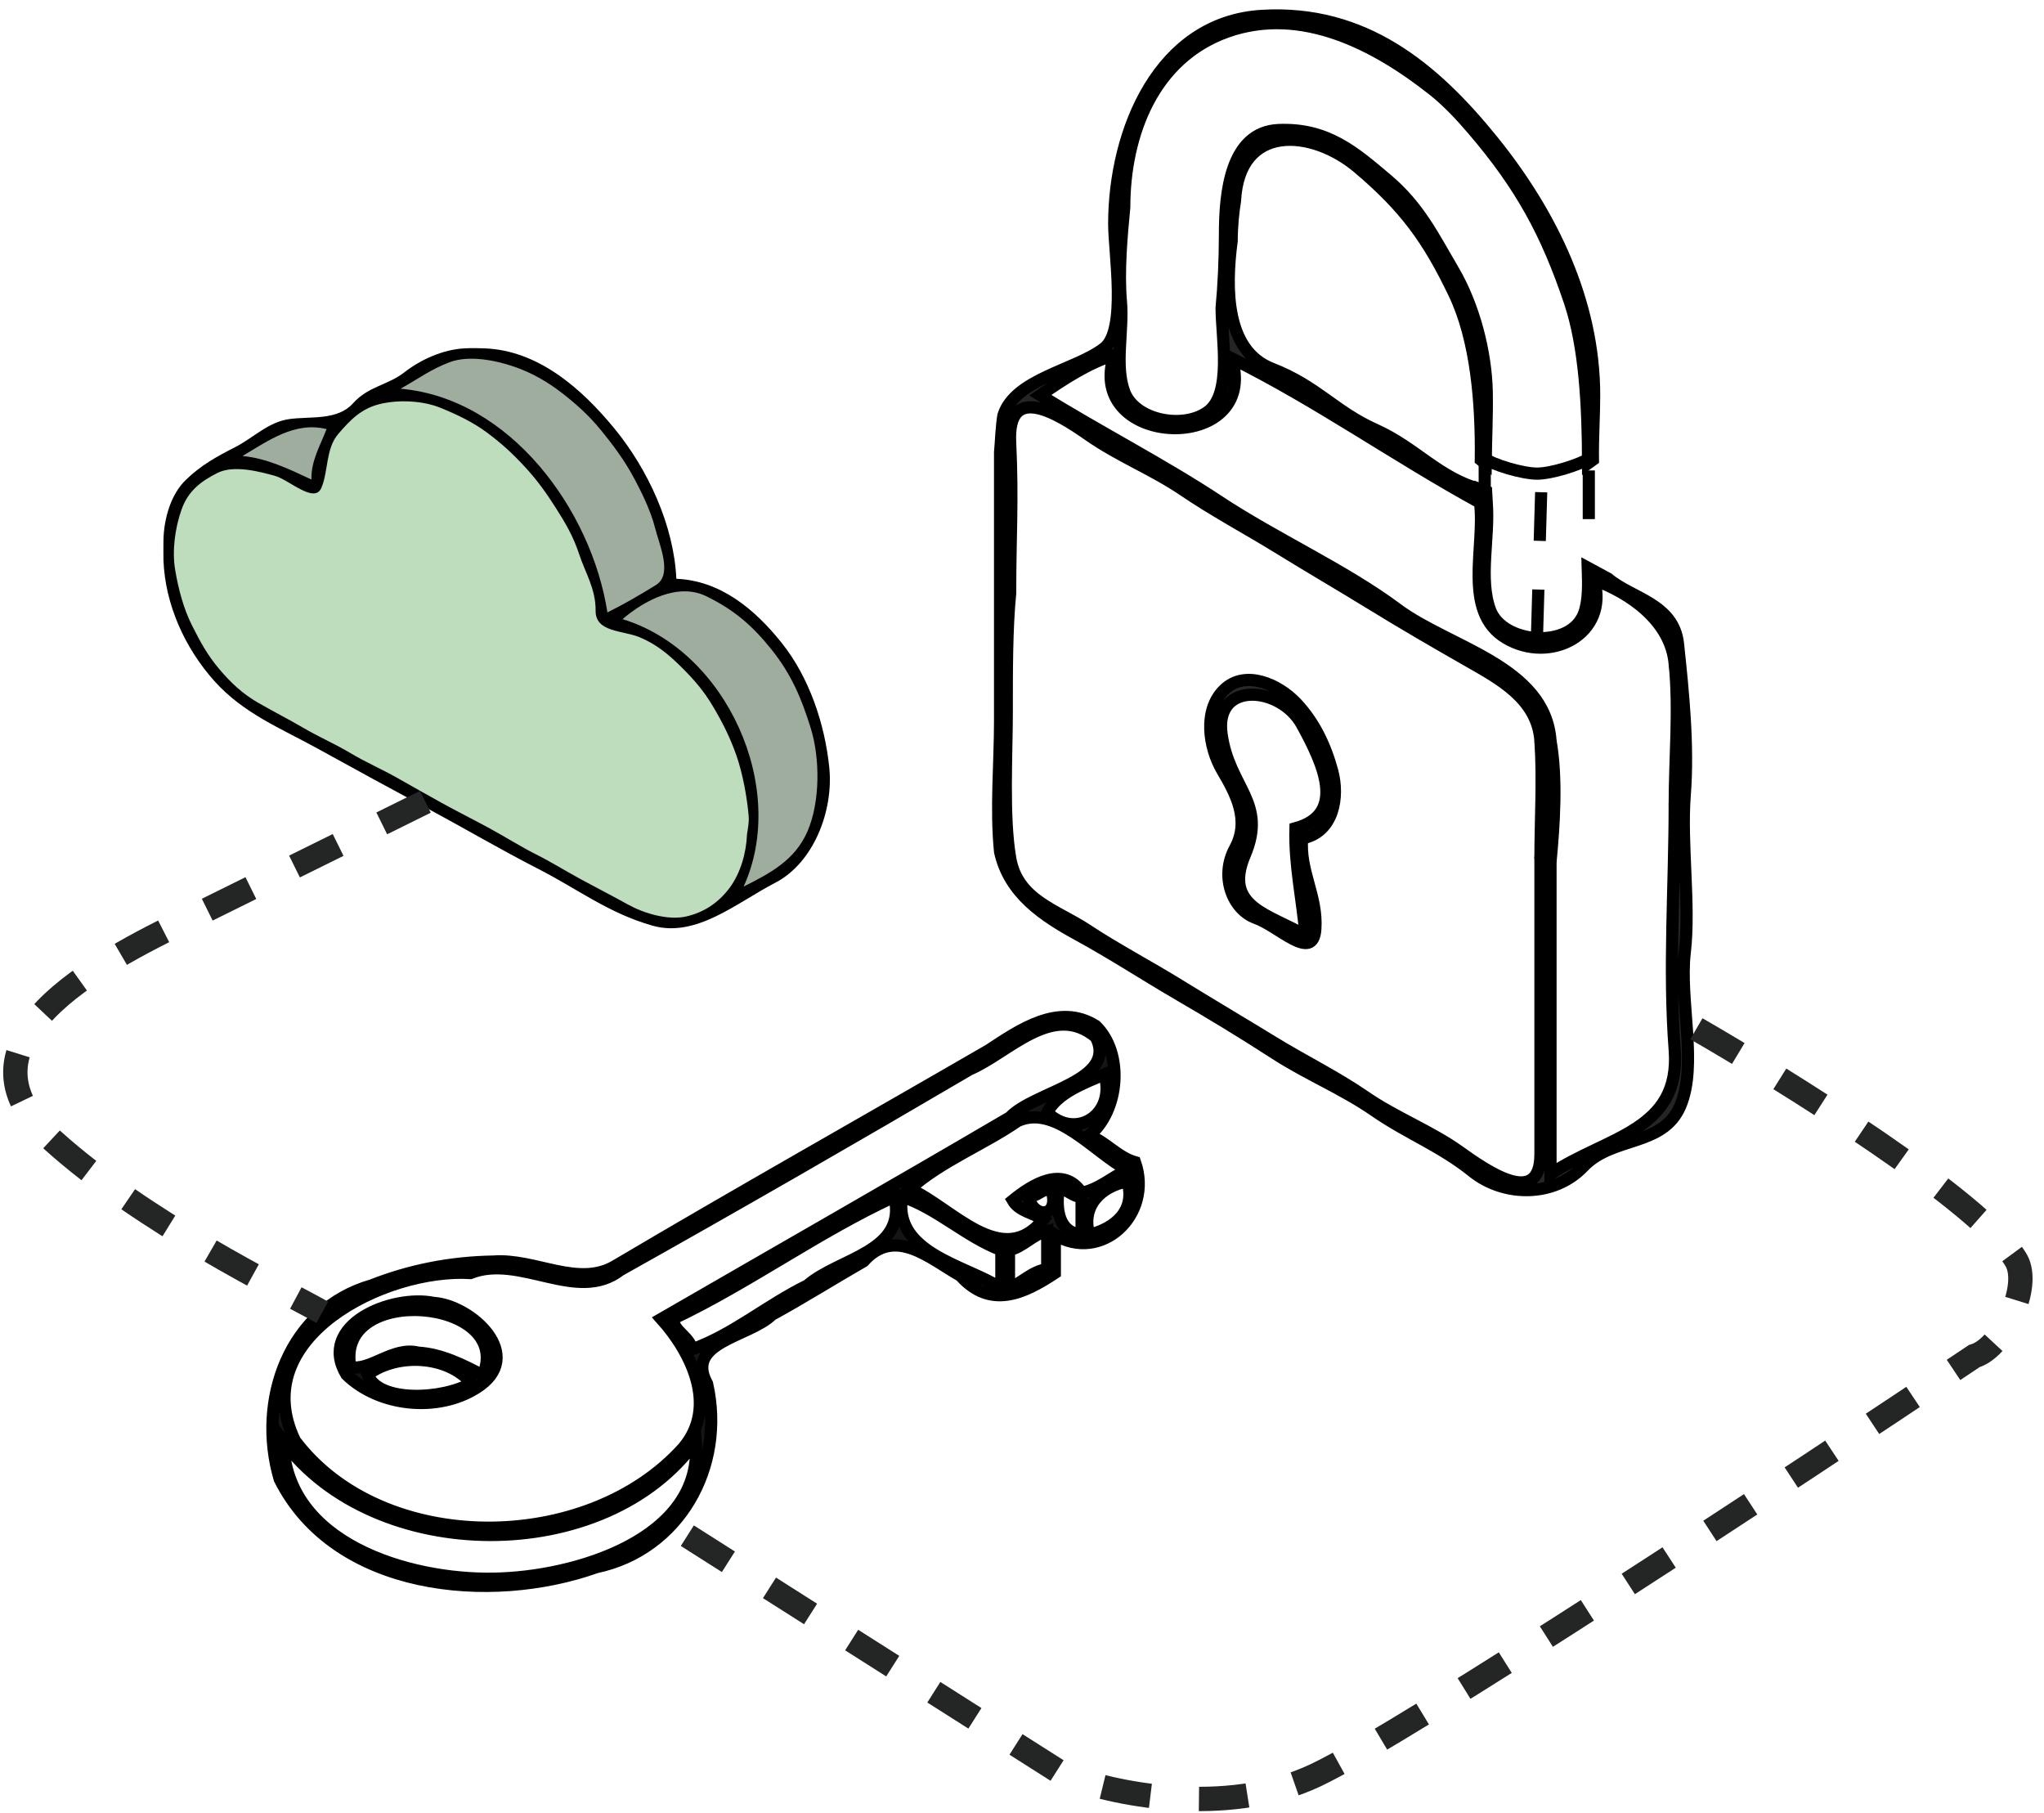
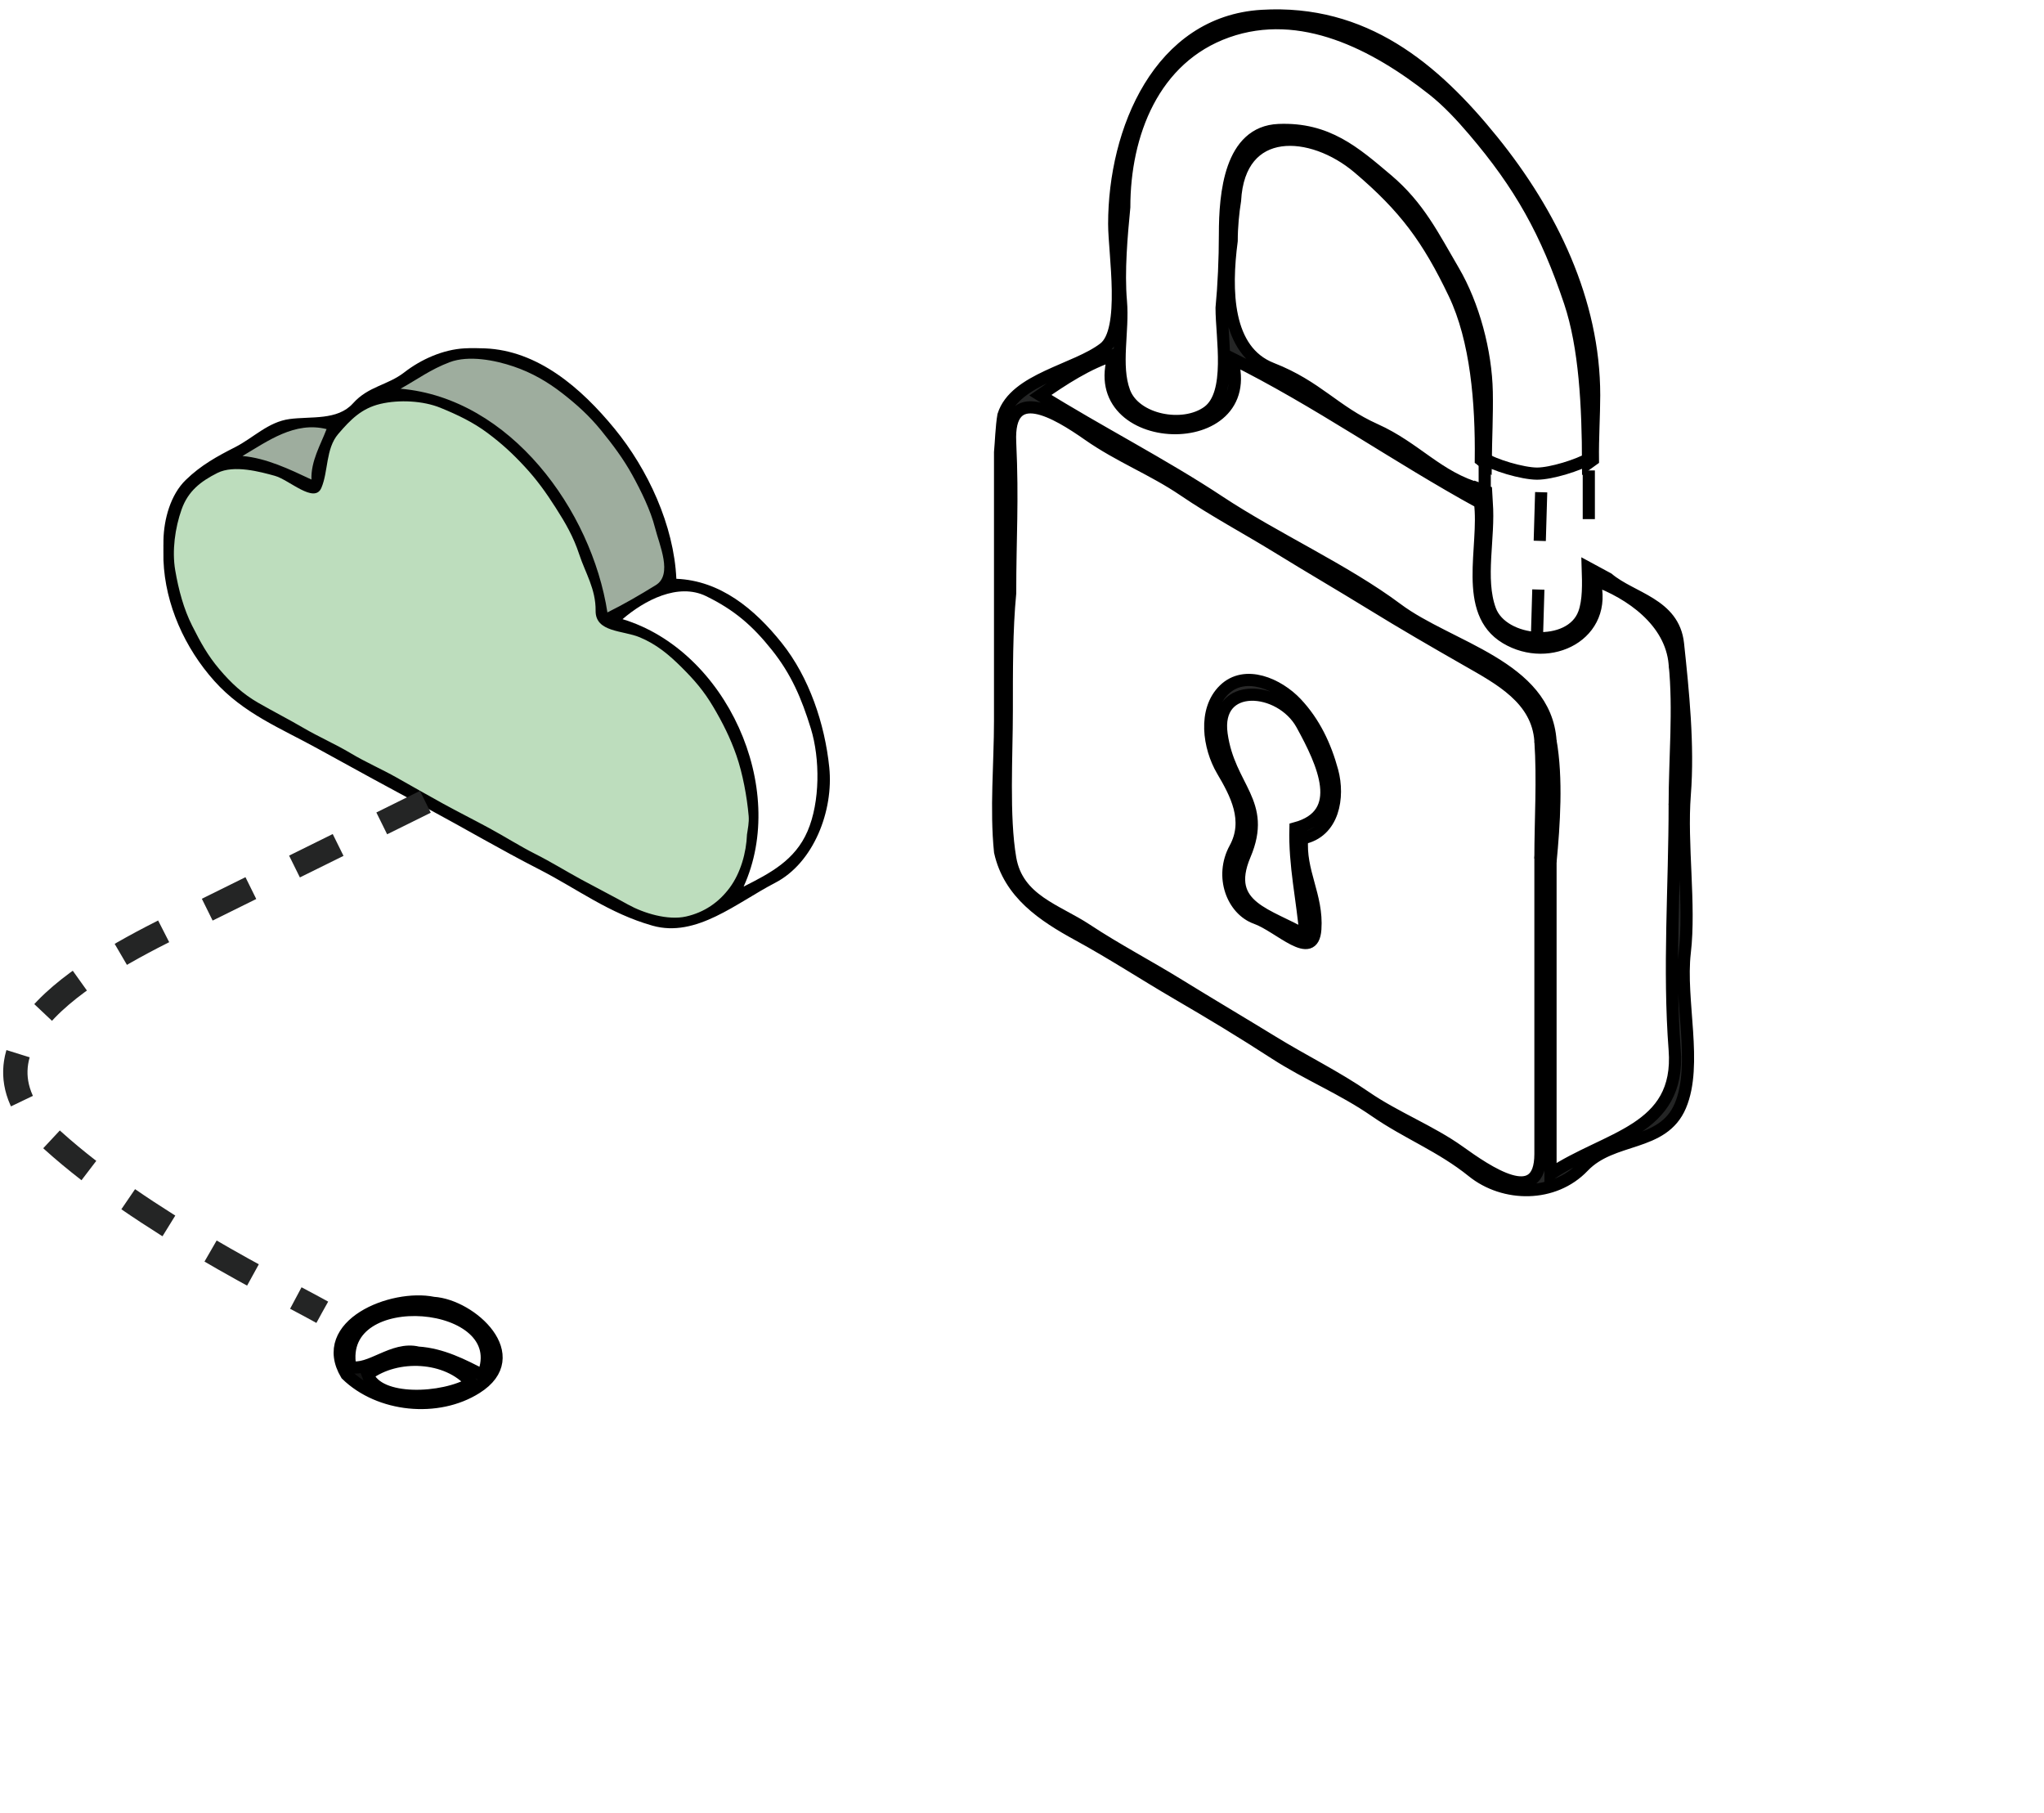
<svg xmlns="http://www.w3.org/2000/svg" width="168" height="149" viewBox="0 0 168 149" fill="none">
-   <path d="M89.524 93.307C92.005 91.26 92.375 86.534 90.055 84.299C87.003 82.387 83.791 84.648 81.267 86.305C71.053 92.217 60.78 97.995 50.617 104.007C47.54 105.872 43.974 103.395 40.545 103.668C37.066 103.724 33.726 104.377 30.567 105.621C23.788 107.555 21.073 115.034 22.988 121.539C27.581 130.716 40.319 131.878 49.016 128.779C55.782 127.351 59.66 120.563 58.121 113.721C56.225 110.271 61.562 109.869 63.44 108.038C65.983 106.647 68.448 105.096 70.975 103.643C73.568 100.757 76.394 103.382 78.944 104.83C81.415 107.586 84.14 106.305 86.699 104.61C86.699 103.564 86.699 102.516 86.699 101.47C90.501 103.79 94.787 99.822 93.292 95.505C91.895 95.112 90.89 93.856 89.524 93.307ZM54.36 108.377C56.834 111.134 59.035 115.583 56.165 118.974C48.294 127.756 31.402 127.884 24.244 118.399C20.156 109.941 31.594 104.186 38.661 104.61C42.752 102.996 47.415 107.122 50.978 104.368C60.605 98.974 70.174 93.464 79.697 87.875C82.893 86.513 86.526 82.252 90.074 85.222C91.885 88.852 85.063 89.655 83.01 91.816C73.499 97.395 63.917 102.858 54.36 108.377ZM90.78 88.283C91.747 91.599 88.419 93.725 86.071 91.423C86.874 89.812 89.129 88.984 90.78 88.283ZM92.664 96.133C91.392 96.748 90.306 97.743 88.897 98.016C87.386 95.75 84.827 97.351 83.245 98.644C83.769 99.542 84.937 99.665 85.757 100.214C82.36 104.428 78.218 99.222 74.768 97.703C77.352 95.401 80.755 94.098 83.631 92.123C86.752 90.682 89.964 94.717 92.664 96.133ZM92.664 97.075C93.392 99.517 91.606 100.958 89.524 101.47C88.827 99.078 90.517 97.476 92.664 97.075ZM86.385 97.703C87.217 99.994 85.003 100.277 84.501 98.33C85.207 98.374 85.666 97.652 86.385 97.703ZM88.897 98.33C88.897 99.376 88.897 100.425 88.897 101.47C86.969 101.263 86.783 99.341 87.013 97.703C87.719 97.659 88.177 98.381 88.897 98.33ZM73.512 98.33C74.608 102.892 68.959 103.363 66.369 105.63C63.116 107.206 60.288 109.671 56.871 110.889C56.689 109.844 55.371 109.423 55.302 108.377C61.531 105.429 67.242 101.213 73.512 98.33ZM82.303 102.726C82.303 103.772 82.303 104.82 82.303 105.866C79.393 103.979 73.374 102.993 74.14 98.33C77.022 99.269 79.433 101.649 82.303 102.726ZM86.071 101.156C86.071 102.202 86.071 103.25 86.071 104.296C84.871 104.443 84.014 105.417 82.931 105.866C82.931 104.82 82.931 103.772 82.931 102.726C84.074 102.487 84.922 101.392 86.071 101.156ZM57.185 118.424C57.895 126.506 47.195 129.649 40.545 129.727C33.569 129.85 23.415 126.842 23.277 118.424C30.815 128.651 49.779 128.764 57.185 118.424Z" fill="#151515" stroke="black" />
  <path d="M35.617 107.062C32.226 106.365 26.038 108.873 28.474 112.949C31.183 115.592 35.975 116.057 39.149 114.048C43.309 111.435 38.744 107.259 35.617 107.062ZM39.698 113.027C38.028 112.157 36.311 111.275 34.355 111.15C32.298 110.638 30.386 112.732 28.788 112.318C27.545 105.379 42.32 106.632 39.698 113.027ZM38.756 113.655C36.458 115.021 31.074 115.31 30.213 112.955C32.59 111.156 36.782 111.332 38.756 113.655Z" fill="#131313" stroke="black" />
  <path d="M121.641 40.199C121.639 40.235 121.648 40.166 121.646 40.201C118.184 39.238 116.383 36.808 113.026 35.304C109.671 33.798 108.281 31.762 104.521 30.292C100.761 28.822 100.7 23.842 101.233 19.787C101.233 18.634 101.354 17.434 101.509 16.477C101.853 10.132 107.818 10.546 111.646 13.787C115.473 17.031 117.373 19.622 119.525 24.116C121.352 27.938 121.765 33.099 121.713 37.78L122.111 38.068C122.131 36.097 122.235 34.073 122.198 32.201C122.132 28.896 121.114 25.064 119.462 22.248C117.806 19.434 116.637 16.985 113.991 14.753C111.346 12.521 109.084 10.518 105.095 10.684C101.106 10.849 100.681 15.922 100.681 19.236C100.681 21.266 100.582 23.484 100.405 25.305C100.405 27.743 101.305 32.35 99.28 33.834C97.255 35.318 93.277 34.56 92.405 32.201C91.597 30.011 92.347 27.208 92.129 24.753C91.912 22.298 92.187 19.285 92.405 17.029C92.405 11.029 94.789 4.753 100.871 2.598C106.957 0.447 113.056 3.641 117.784 7.374C118.998 8.331 120.104 9.525 121.095 10.684C124.968 15.216 127.108 19.076 129.034 24.813C130.277 28.519 130.515 33.374 130.528 38.069L130.924 37.784C130.901 36.022 131.026 34.091 131.026 32.477C131.026 24.761 127.514 17.547 122.686 11.575C117.859 5.603 112.126 0.803 103.716 1.305C95.305 1.807 91.578 10.687 91.578 18.408C91.578 20.802 92.651 27.145 90.75 28.615C88.422 30.416 83.426 31.125 82.474 34.132C82.314 35.023 82.27 36.43 82.198 37.166C82.198 44.524 82.198 51.878 82.198 59.235C82.198 62.758 81.84 66.493 82.198 69.994C82.957 73.412 85.74 75.252 88.612 76.821C91.484 78.388 93.978 80.032 96.75 81.649C99.525 83.263 102.107 84.824 104.797 86.567C107.487 88.308 110.369 89.461 113.026 91.304C115.685 93.144 118.438 94.173 121.031 96.264C123.624 98.355 127.724 98.394 130.135 95.861C132.546 93.329 136.673 94.256 138.11 90.871C139.547 87.486 138.016 82.184 138.474 78.27C138.932 74.355 138.157 69.365 138.474 65.304C138.791 61.243 138.33 56.766 137.917 52.899C137.562 49.608 134.112 49.185 132.165 47.547L130.5 46.647C130.543 47.962 130.584 49.361 130.198 50.408C129.103 53.376 123.508 52.937 122.474 50.132C121.522 47.555 122.427 44.187 122.198 41.304C122.174 41.003 122.156 40.697 122.142 40.388L121.641 40.199ZM137.646 54.546C138.41 57.988 137.98 62.686 137.646 66.132C137.646 72.83 137.136 79.577 137.646 86.269C138.157 92.962 132.06 93.381 127.439 96.476C127.439 87.925 127.439 79.373 127.439 70.821C127.439 67.536 127.663 64.165 127.439 60.89C127.02 54.736 119.103 53.238 114.835 50.049C110.565 46.857 104.797 44.256 100.212 41.222C95.63 38.184 90.215 35.42 85.509 32.477C87.327 31.208 89.426 29.826 91.578 29.166C89.054 36.885 103.622 37.393 101.233 29.442C108.204 32.885 114.791 37.558 121.646 41.304C122.115 44.924 120.168 50.261 123.771 52.422C127.373 54.584 132.264 52.146 131.026 47.649C134.03 48.739 137.337 51.053 137.646 54.546ZM126.612 60.89C127.144 63.856 126.896 67.599 126.612 70.546C126.612 74.769 126.609 78.402 126.612 82.683C126.615 86.965 126.606 90.325 126.612 94.821C126.617 99.318 122.215 96.253 119.922 94.614C117.633 92.973 114.631 91.8 112.245 90.154C109.862 88.504 107.125 87.166 104.629 85.632C102.129 84.101 99.407 82.49 96.902 80.945C94.4 79.398 91.754 78.021 89.307 76.402C86.861 74.783 83.625 73.969 83.034 70.54C82.441 67.108 82.75 62.074 82.75 58.408C82.75 55.199 82.736 51.746 83.026 48.753C83.026 44.049 83.255 41.23 83.026 36.339C82.797 31.448 86.858 33.914 89.44 35.718C92.019 37.525 94.734 38.551 97.288 40.284C99.84 42.019 102.411 43.373 105.012 44.973C107.613 46.576 110.14 48.046 112.75 49.649C115.357 51.255 117.886 52.717 120.565 54.248C123.244 55.782 126.375 57.415 126.612 60.89Z" fill="#242525" stroke="black" />
  <path d="M122.111 38.068L121.712 37.78M121.646 40.201L122.142 40.388" stroke="black" />
  <path d="M137.646 66.132C137.98 62.687 138.411 57.989 137.646 54.546C138.033 58.317 137.646 62.339 137.646 66.132Z" fill="#8C8A8A" stroke="black" />
  <path d="M107.026 68.891C109.633 68.391 110.066 65.473 109.504 63.379C108.938 61.288 108.028 59.362 106.544 57.787C105.059 56.215 102.337 55.007 100.613 56.684C98.888 58.361 99.349 61.415 100.466 63.313C101.586 65.21 102.77 67.409 101.509 69.718C100.248 72.027 101.31 74.755 103.233 75.442C105.159 76.126 107.917 79.089 108.11 76.358C108.304 73.63 106.789 71.605 107.026 68.891ZM106.475 68.063C106.389 71.095 107.057 73.936 107.302 76.89C104.386 75.136 100.475 74.59 102.317 70.251C104.157 65.909 101.029 64.764 100.406 60.339C99.782 55.914 105.258 56.358 107.004 59.533C108.75 62.709 110.723 66.907 106.475 68.063Z" fill="#282828" stroke="black" />
  <path d="M126.611 70.545C126.895 67.599 127.144 63.856 126.611 60.89C126.829 64.074 126.611 67.353 126.611 70.545Z" fill="#858585" stroke="black" />
  <path d="M127.439 70.821C127.732 67.792 127.986 63.936 127.439 60.89C127.663 64.165 127.439 67.536 127.439 70.821Z" fill="#979697" stroke="black" />
  <path d="M121.916 37.621C122.718 38.209 125.162 38.92 126.332 38.92C127.501 38.92 129.734 38.223 130.729 37.634" stroke="black" />
  <path d="M130.586 50.659L130.587 37.963" stroke="black" stroke-dasharray="4 4" />
  <path d="M126.322 52.443L126.711 39.117" stroke="black" stroke-dasharray="4 4" />
  <path d="M122.033 40.586L122.031 37.648" stroke="black" stroke-dasharray="4 4" />
  <path d="M23.335 35.383L17.904 37.769H20.619L25.968 40.237L26.873 35.959V34.642L23.335 35.383Z" fill="#9EAD9E" />
  <path d="M47.407 43.657L49.574 50.256V50.749L50.657 50.256L54.991 47.991V46.317L54.006 42.081L51.642 37.748L47.407 32.331L42.778 30.065L38.05 28.883L34.406 30.065L31.746 32.331L35.686 33.02L40.413 35.088L44.452 39.127L47.407 43.657Z" fill="#9EAD9E" />
-   <path d="M61.485 70.462L59.975 73.838L64.476 71.615L66.919 67.8L67.935 63.518L67.194 59.209C66.196 57.37 64.147 53.681 63.927 53.637C63.708 53.593 62.427 51.661 61.814 50.7L57.971 48.422H54.458L50.039 50.81L52.619 51.77L56.626 54.488L60.14 59.044L61.814 64.808L61.485 70.462Z" fill="#9EAD9E" />
  <path d="M51.644 74.924L20.276 58.083L15.616 52.719L13.42 44.845L14.934 40.075L18.493 38.258H22.278L26.064 40.075V37.804L27.729 34.7L30.152 32.883L33.711 32.504L39.086 34.094L42.644 37.274L47.793 44.239L49.08 49.842L50.367 51.205L55.115 53.173L59.831 58.083L61.648 64.833V70.965L58.971 74.924L55.115 76.21L51.644 74.924Z" fill="#BDDDBD" />
  <path d="M13.435 44.383C13.424 44.936 13.435 45.489 13.435 46.042C13.574 49.685 15.201 53.263 17.616 55.959C20.03 58.654 23.11 59.856 26.14 61.533C29.171 63.209 32.091 64.795 35.178 66.456C38.263 68.116 41.114 69.801 44.3 71.432C47.484 73.062 50.022 75.042 53.625 76.065C57.229 77.089 60.549 74.18 63.711 72.545C66.874 70.911 68.528 66.622 68.159 63.052C67.79 59.482 66.514 55.671 64.264 52.849C62.014 50.026 59.193 47.709 55.591 47.562C55.389 43.163 53.245 38.56 50.511 35.226C47.777 31.891 44.216 28.794 39.834 28.626C39.289 28.605 38.72 28.597 38.175 28.626C36.438 28.72 34.627 29.514 33.234 30.596C31.84 31.677 30.286 31.725 29.012 33.146C27.736 34.567 25.569 34.198 23.804 34.434C22.04 34.672 20.842 35.971 19.337 36.74C17.83 37.507 16.518 38.225 15.266 39.442C14.014 40.657 13.469 42.673 13.435 44.383ZM49.924 50.326C48.625 41.92 41.936 32.726 32.923 31.943C34.356 31.143 35.389 30.357 36.962 29.762C38.535 29.169 40.715 29.605 42.214 30.116C43.715 30.626 45.005 31.374 46.227 32.324C47.447 33.275 48.437 34.176 49.406 35.364C50.374 36.553 51.238 37.707 51.965 39.024C52.692 40.342 53.479 41.946 53.838 43.371C54.199 44.795 55.309 47.219 53.9 48.083C52.492 48.947 51.36 49.61 49.924 50.326ZM61.534 67.051C61.581 67.584 61.457 68.142 61.396 68.571C61.339 70.073 60.872 71.74 59.972 72.952C59.071 74.163 57.883 74.973 56.39 75.313C54.897 75.652 52.903 75.044 51.625 74.335C50.347 73.624 49.03 72.954 47.755 72.261C46.48 71.567 45.316 70.839 44.023 70.188C42.73 69.536 41.486 68.741 40.214 68.053C38.944 67.364 37.686 66.735 36.422 66.042C35.155 65.346 33.873 64.614 32.615 63.903C31.357 63.193 30.061 62.637 28.82 61.894C27.577 61.151 26.199 60.552 24.95 59.822C23.699 59.091 22.474 58.471 21.218 57.749C19.96 57.024 18.992 56.13 18.03 54.991C17.067 53.854 16.492 52.803 15.795 51.421C15.097 50.04 14.68 48.477 14.403 46.87C14.126 45.262 14.388 43.377 14.925 41.865C15.46 40.351 16.499 39.554 17.869 38.865C19.237 38.176 21.404 38.774 22.587 39.1C23.77 39.425 25.842 41.433 26.416 40.087C26.991 38.742 26.763 36.872 27.798 35.664C28.832 34.456 29.729 33.554 31.267 33.19C32.806 32.828 34.777 32.93 36.196 33.508C37.614 34.087 38.89 34.698 40.069 35.578C41.247 36.459 42.115 37.255 43.117 38.336C44.12 39.417 44.875 40.469 45.674 41.722C46.474 42.974 47.126 44.086 47.618 45.583C48.111 47.08 48.974 48.404 48.955 50.19C48.937 51.975 51.202 51.791 52.581 52.369C53.96 52.946 54.968 53.785 56.04 54.853C57.111 55.921 57.856 56.792 58.62 58.078C59.383 59.363 60.03 60.646 60.536 62.105C61.041 63.566 61.395 65.46 61.534 67.051ZM26.842 35.261C26.337 36.582 25.548 37.889 25.598 39.407C23.79 38.557 21.906 37.649 19.931 37.472C22.028 36.231 24.233 34.61 26.842 35.261ZM61.12 72.856C64.82 64.741 59.694 53.457 51.168 50.879C52.965 49.333 55.732 47.866 58.035 48.988C60.336 50.111 61.831 51.393 63.435 53.402C65.039 55.408 65.882 57.392 66.645 59.866C67.407 62.342 67.41 65.894 66.376 68.297C65.341 70.702 63.291 71.758 61.12 72.856Z" fill="#010101" />
  <path d="M34.962 65.888L15.364 75.576C8.208 79.099 -4.655 85.623 4.341 93.723C11.823 100.459 22.951 105.86 26.485 107.834" stroke="#242525" stroke-width="2" stroke-dasharray="4 4" />
-   <path d="M56.492 126.194L87.486 145.873C91.258 147.349 100.672 149.415 108.15 145.873C115.628 142.331 147.345 121.438 162.269 111.434C164.565 110.778 166.975 105.727 165.713 103.562C162.958 98.839 146.853 88.803 139.145 84.375" stroke="#242525" stroke-width="2" stroke-dasharray="4 4" />
</svg>